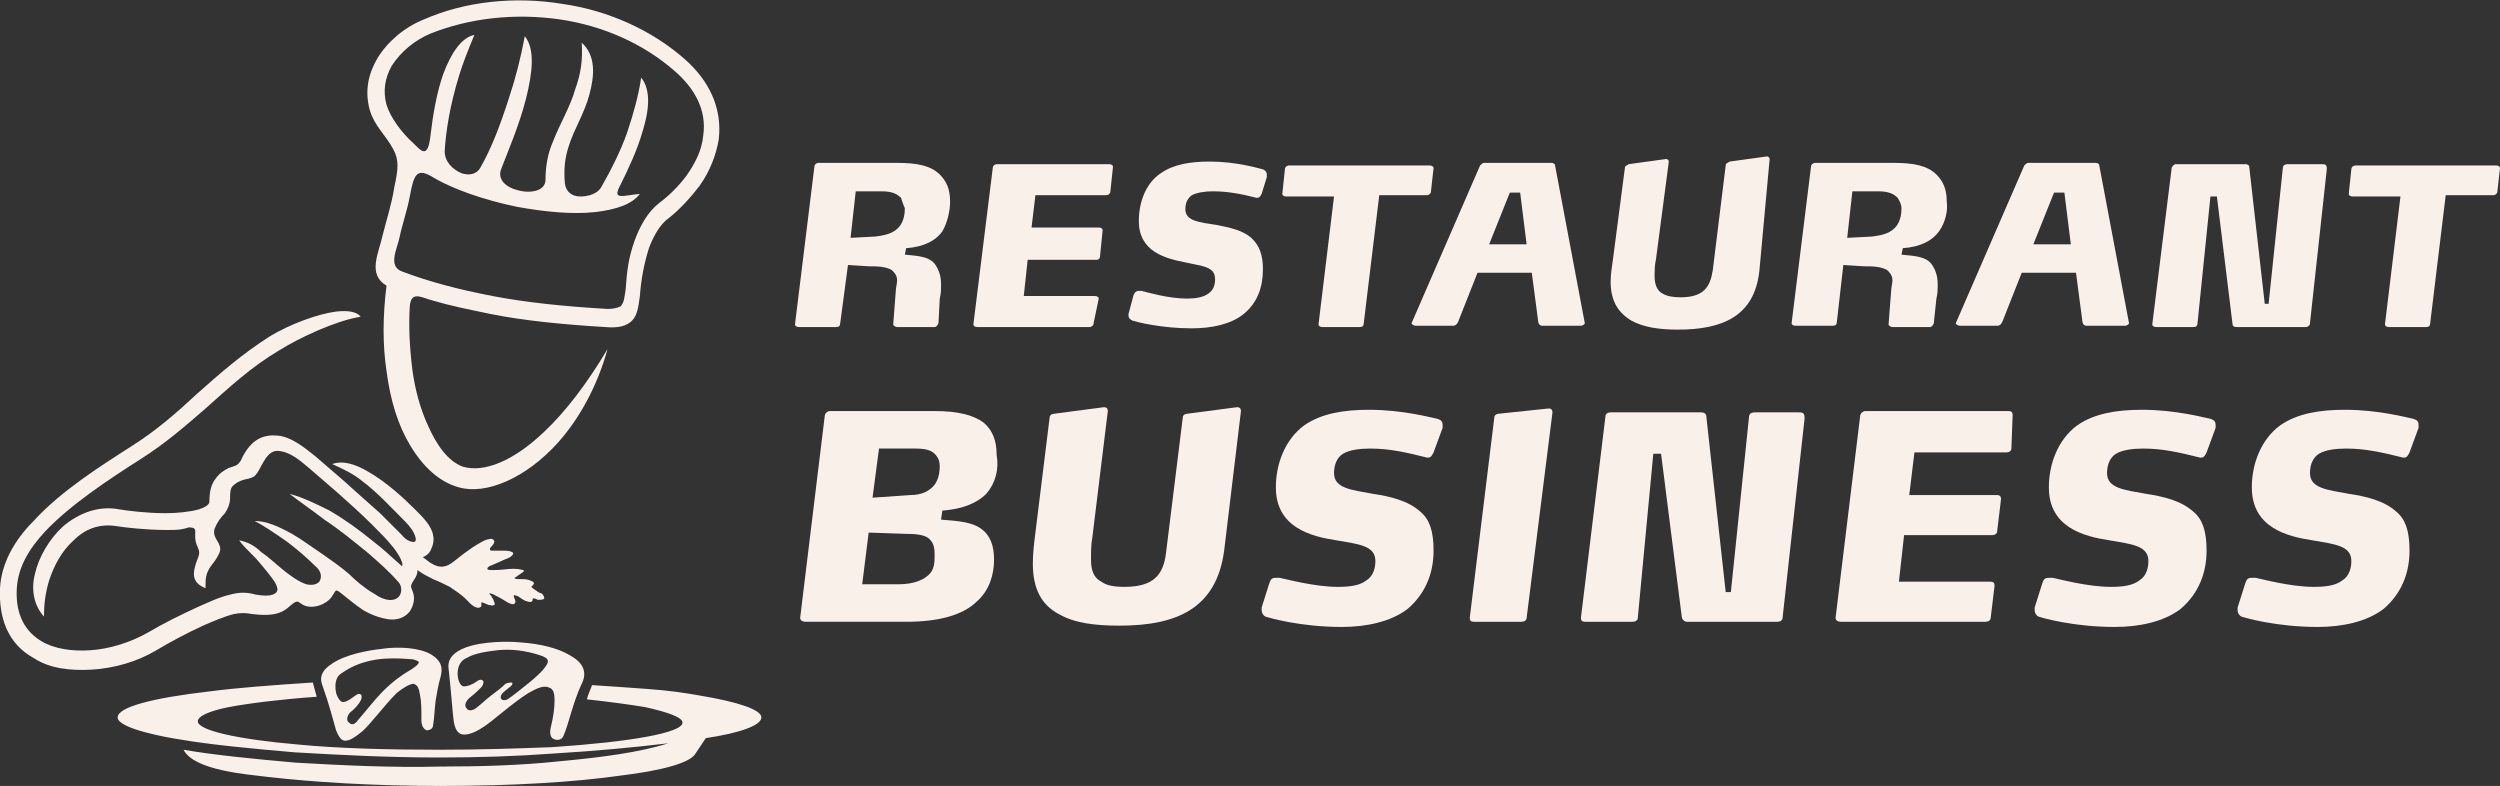
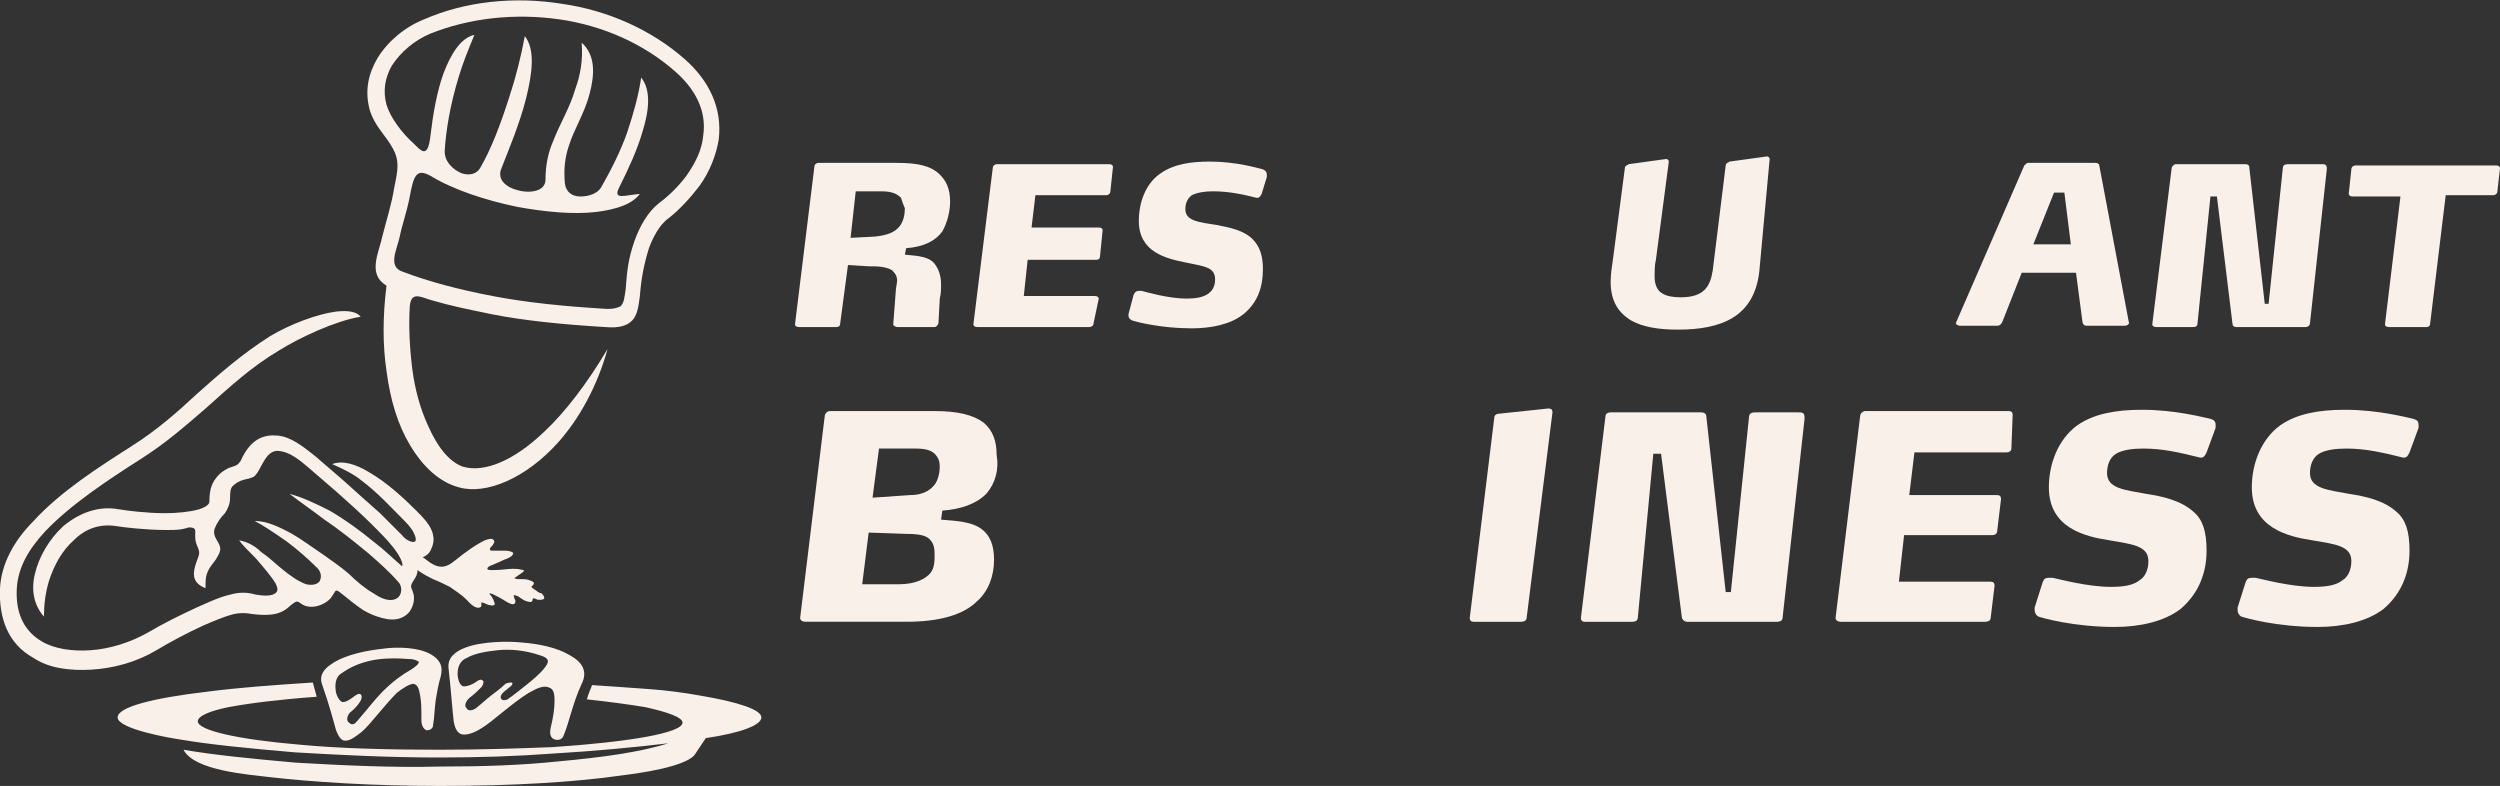
<svg xmlns="http://www.w3.org/2000/svg" version="1.1" id="Layer_1" x="0px" y="0px" width="193.4px" height="60.8px" viewBox="0 0 193.4 60.8" style="enable-background:new 0 0 193.4 60.8;" xml:space="preserve">
  <rect x="0" y="0" width="193.4" height="60.8" fill="#333333" stroke="none" />
  <style type="text/css">
	.st0{fill:#FAF0EA;}
	.st1{fill-rule:evenodd;clip-rule:evenodd;fill:#FAF0EA;}
</style>
  <g>
    <path class="st0" d="M72.9,17.9c-0.5,0.7-1.4,1.2-2.8,1.3L70,19.7c1.2,0.1,1.9,0.2,2.3,0.7c0.3,0.4,0.5,0.9,0.5,1.6   c0,0.4,0,0.7-0.1,1.1L72.6,25c0,0-0.1,0.3-0.3,0.3h-2.9c-0.1,0-0.3-0.1-0.3-0.2v0l0.2-2.6c0-0.2,0.1-0.6,0.1-0.8   c0-0.4-0.2-0.6-0.4-0.8c-0.5-0.3-1.2-0.3-1.8-0.3l-1.6-0.1L65,25c0,0.2-0.1,0.3-0.3,0.3h-2.9c-0.2,0-0.3-0.1-0.3-0.2v0L63,12.9   c0-0.2,0.2-0.3,0.3-0.3h6.1c1.5,0,2.6,0.2,3.3,0.9c0.5,0.5,0.8,1.1,0.8,2.1C73.5,16.3,73.3,17.2,72.9,17.9z M69.7,15.3   c-0.3-0.3-0.7-0.5-1.5-0.5h-2l-0.4,3.6l1.9-0.1c0.9-0.1,1.5-0.3,1.9-0.8c0.3-0.4,0.4-0.9,0.4-1.4C69.9,15.9,69.8,15.6,69.7,15.3z" />
    <path class="st0" d="M85.9,14.8c0,0.2-0.2,0.3-0.3,0.3h-5.5l-0.3,2.5H85c0.2,0,0.3,0.1,0.3,0.2v0l-0.2,2c0,0.2-0.1,0.3-0.3,0.3   h-5.3l-0.3,2.8h5.5c0.2,0,0.3,0.1,0.3,0.2v0L84.6,25c0,0.2-0.2,0.3-0.3,0.3h-8.7c-0.2,0-0.3-0.1-0.3-0.2v0l1.5-12.1   c0-0.2,0.2-0.3,0.3-0.3h8.7c0.2,0,0.3,0.1,0.3,0.2v0L85.9,14.8z" />
    <path class="st0" d="M97.6,15c-0.1,0.2-0.2,0.3-0.3,0.3c0,0-0.1,0-0.1,0C96,15,95,14.8,93.8,14.8c-0.6,0-1.2,0.1-1.6,0.3   c-0.4,0.3-0.5,0.7-0.5,1.1c0,0.9,1.1,1,2.4,1.2c1,0.2,2.1,0.4,2.8,1.1c0.5,0.5,0.8,1.2,0.8,2.3c0,1.4-0.4,2.6-1.5,3.5   c-1,0.8-2.5,1.1-4,1.1c-2.4,0-4.3-0.5-4.6-0.6c-0.2-0.1-0.3-0.2-0.3-0.4c0,0,0-0.1,0-0.1l0.4-1.5c0.1-0.2,0.2-0.3,0.4-0.3   c0.1,0,0.1,0,0.2,0c0.4,0.1,2.1,0.6,3.5,0.6c0.7,0,1.3-0.1,1.7-0.4c0.4-0.3,0.5-0.7,0.5-1.1c0-1-1-1-2.3-1.3   c-1.5-0.3-3.6-0.8-3.6-3.2c0-1.4,0.5-2.9,1.7-3.7c1-0.7,2.3-0.9,3.8-0.9c2,0,3.7,0.5,4.1,0.6c0.2,0.1,0.3,0.2,0.3,0.4   c0,0.1,0,0.1,0,0.2L97.6,15z" />
-     <path class="st0" d="M110.7,14.8c0,0.2-0.2,0.3-0.3,0.3h-3.7l-1.2,9.9c0,0.2-0.1,0.3-0.3,0.3h-2.9c-0.2,0-0.3-0.1-0.3-0.2v0   l1.2-9.9h-3.7c-0.2,0-0.3-0.1-0.3-0.2v0l0.2-1.9c0-0.2,0.2-0.3,0.3-0.3h10.9c0.2,0,0.3,0.1,0.3,0.2v0L110.7,14.8z" />
-     <path class="st0" d="M122.6,25c0,0.1-0.2,0.2-0.3,0.2h-3c-0.2,0-0.3-0.2-0.3-0.3l-0.5-3.8h-4.2l-1.5,3.8c-0.1,0.2-0.2,0.3-0.4,0.3   h-2.9c-0.1,0-0.3-0.1-0.3-0.2V25l5.3-12.2c0.1-0.1,0.2-0.2,0.3-0.2h5.2c0.2,0,0.3,0.1,0.3,0.2L122.6,25C122.6,25,122.6,25,122.6,25   z M117.6,14.9h-0.8l-1.6,4h2.9L117.6,14.9z" />
    <path class="st0" d="M136.1,21c-0.4,3.5-2.9,4.5-6.3,4.5c-1.5,0-2.7-0.2-3.6-0.7c-1-0.6-1.6-1.5-1.6-3c0-0.6,0.1-1.2,0.2-1.9   l0.9-6.9c0-0.2,0.2-0.2,0.3-0.3l2.9-0.4h0c0.1,0,0.2,0.1,0.2,0.2v0l-1,7.6c-0.1,0.4-0.1,0.9-0.1,1.3c0,0.6,0.2,1.1,0.6,1.3   c0.3,0.2,0.8,0.3,1.4,0.3c1.8,0,2.3-0.8,2.5-2.1l1-8.1c0-0.2,0.2-0.2,0.3-0.3l2.9-0.4h0c0.1,0,0.2,0.1,0.2,0.2v0L136.1,21z" />
-     <path class="st0" d="M150,17.9c-0.5,0.7-1.4,1.2-2.8,1.3l-0.1,0.5c1.2,0.1,1.9,0.2,2.3,0.7c0.3,0.4,0.5,0.9,0.5,1.6   c0,0.4,0,0.7-0.1,1.1l-0.2,1.9c0,0-0.1,0.3-0.3,0.3h-2.9c-0.1,0-0.3-0.1-0.3-0.2v0l0.2-2.6c0-0.2,0.1-0.6,0.1-0.8   c0-0.4-0.2-0.6-0.4-0.8c-0.5-0.3-1.2-0.3-1.8-0.3l-1.6-0.1l-0.5,4.4c0,0.2-0.1,0.3-0.3,0.3h-2.9c-0.2,0-0.3-0.1-0.3-0.2v0l1.5-12.1   c0-0.2,0.2-0.3,0.3-0.3h6.1c1.5,0,2.6,0.2,3.3,0.9c0.5,0.5,0.8,1.1,0.8,2.1C150.7,16.3,150.5,17.2,150,17.9z M146.8,15.3   c-0.3-0.3-0.7-0.5-1.5-0.5h-2l-0.4,3.6l1.9-0.1c0.9-0.1,1.5-0.3,1.9-0.8c0.3-0.4,0.4-0.9,0.4-1.4C147.1,15.9,147,15.6,146.8,15.3z" />
    <path class="st0" d="M164.7,25c0,0.1-0.2,0.2-0.3,0.2h-3c-0.2,0-0.3-0.2-0.3-0.3l-0.5-3.8h-4.2l-1.5,3.8c-0.1,0.2-0.2,0.3-0.4,0.3   h-2.9c-0.1,0-0.3-0.1-0.3-0.2V25l5.3-12.2c0.1-0.1,0.2-0.2,0.3-0.2h5.2c0.2,0,0.3,0.1,0.3,0.2L164.7,25C164.7,25,164.7,25,164.7,25   z M159.7,14.9h-0.8l-1.6,4h2.9L159.7,14.9z" />
    <path class="st0" d="M178.7,25c0,0.2-0.2,0.3-0.3,0.3H173c-0.2,0-0.3-0.1-0.3-0.3l-1.2-9.8h-0.5L170,25c0,0.2-0.1,0.3-0.3,0.3h-2.9   c-0.2,0-0.3-0.1-0.3-0.2v0l1.5-12.1c0-0.1,0.2-0.3,0.3-0.3h5.4c0.2,0,0.3,0.1,0.3,0.2l1.2,10.6h0.3l1.1-10.5c0-0.3,0.3-0.3,0.5-0.3   h2.5c0.2,0,0.4,0,0.4,0.3v0.1L178.7,25z" />
    <path class="st0" d="M193.2,14.8c0,0.2-0.2,0.3-0.3,0.3h-3.7l-1.2,9.9c0,0.2-0.1,0.3-0.3,0.3h-2.9c-0.2,0-0.3-0.1-0.3-0.2v0   l1.2-9.9H182c-0.2,0-0.3-0.1-0.3-0.2v0l0.2-1.9c0-0.2,0.2-0.3,0.3-0.3h10.9c0.2,0,0.3,0.1,0.3,0.2v0L193.2,14.8z" />
    <path class="st0" d="M76.3,38.2c-0.8,0.8-2,1.2-3.4,1.3l-0.1,0.7c1.4,0.1,2.4,0.2,3.1,0.7c0.7,0.5,1,1.3,1,2.4   c0,1.2-0.4,2.4-1.3,3.2c-1.1,1.1-3,1.6-5.5,1.6h-7.8c-0.2,0-0.4-0.1-0.4-0.3v0l1.9-15.6c0-0.2,0.2-0.4,0.4-0.4h8.1   c1.8,0,3,0.3,3.8,0.9c0.7,0.6,1,1.4,1,2.5C77.3,36.3,77,37.4,76.3,38.2z M71.9,41.7c-0.3-0.3-0.9-0.4-1.8-0.4l-2.9-0.1l-0.5,4h2.8   c1.3,0,2.1-0.4,2.5-0.9c0.3-0.4,0.3-0.9,0.3-1.4C72.3,42.3,72.2,42,71.9,41.7z M72.3,35.1c-0.3-0.3-0.8-0.4-1.5-0.4H68l-0.5,3.8   l2.9-0.2c0.9,0,1.5-0.3,1.9-0.8c0.3-0.4,0.4-1,0.4-1.4C72.7,35.7,72.6,35.4,72.3,35.1z" />
-     <path class="st0" d="M94.7,42.6c-0.6,4.5-3.7,5.8-8.1,5.8c-1.9,0-3.5-0.2-4.7-0.9c-1.3-0.7-2-1.9-2-3.9c0-0.8,0.1-1.6,0.2-2.4   l1.1-8.9c0-0.2,0.2-0.3,0.4-0.3l3.8-0.5h0c0.2,0,0.3,0.1,0.3,0.3v0l-1.2,9.8c-0.1,0.5-0.1,1.1-0.1,1.7c0,0.8,0.2,1.4,0.8,1.7   c0.4,0.3,1,0.4,1.8,0.4c2.3,0,3-1,3.2-2.6l1.3-10.5c0-0.2,0.2-0.3,0.4-0.3l3.8-0.5h0c0.2,0,0.3,0.1,0.3,0.3v0L94.7,42.6z" />
-     <path class="st0" d="M110.9,35c-0.1,0.2-0.2,0.4-0.4,0.4c0,0-0.1,0-0.1,0c-1.6-0.4-2.9-0.7-4.4-0.7c-0.8,0-1.6,0.1-2.1,0.4   c-0.5,0.3-0.7,0.9-0.7,1.5c0,1.2,1.4,1.3,3,1.6c1.3,0.2,2.7,0.5,3.7,1.4c0.7,0.6,1,1.5,1,3c0,1.7-0.6,3.3-2,4.5   c-1.3,1-3.2,1.4-5.1,1.4c-3.2,0-5.6-0.7-5.9-0.8c-0.2-0.1-0.3-0.3-0.3-0.5c0,0,0-0.1,0-0.2l0.6-1.9c0.1-0.3,0.2-0.4,0.5-0.4   c0.1,0,0.2,0,0.3,0c0.5,0.1,2.7,0.7,4.5,0.7c0.9,0,1.7-0.1,2.2-0.5c0.5-0.3,0.7-0.9,0.7-1.5c0-1.2-1.3-1.3-3-1.6   c-2-0.3-4.7-1-4.7-4.1c0-1.8,0.7-3.7,2.2-4.8c1.3-0.9,3-1.2,5-1.2c2.6,0,4.8,0.6,5.3,0.7c0.3,0.1,0.4,0.2,0.4,0.5   c0,0.1,0,0.1,0,0.2L110.9,35z" />
    <path class="st0" d="M118.1,47.8c0,0.2-0.2,0.3-0.4,0.3H114c-0.2,0-0.3-0.1-0.3-0.3v0l1.9-15.5c0-0.2,0.2-0.3,0.4-0.3l3.8-0.4h0   c0.2,0,0.3,0.1,0.3,0.3v0L118.1,47.8z" />
    <path class="st0" d="M137.9,47.8c0,0.2-0.2,0.3-0.4,0.3h-7c-0.2,0-0.4-0.2-0.4-0.4l-1.6-12.6h-0.6l-1.2,12.7c0,0.2-0.2,0.3-0.4,0.3   h-3.7c-0.2,0-0.3-0.1-0.3-0.3v0l1.9-15.6c0-0.2,0.2-0.3,0.4-0.3h7c0.2,0,0.4,0.1,0.4,0.3l1.5,13.6h0.4l1.4-13.5   c0-0.4,0.3-0.4,0.6-0.4h3.2c0.3,0,0.5,0,0.5,0.4v0.1L137.9,47.8z" />
    <path class="st0" d="M155.6,34.7c0,0.2-0.2,0.3-0.4,0.3h-7.1l-0.4,3.3h6.8c0.2,0,0.3,0.1,0.3,0.3v0l-0.3,2.5c0,0.2-0.2,0.3-0.4,0.3   h-6.8l-0.4,3.6h7.1c0.2,0,0.3,0.1,0.3,0.3v0l-0.3,2.5c0,0.2-0.2,0.3-0.4,0.3h-11.2c-0.2,0-0.4-0.1-0.4-0.3v0l1.9-15.6   c0-0.2,0.2-0.4,0.4-0.4h11.1c0.2,0,0.3,0.1,0.3,0.3v0L155.6,34.7z" />
    <path class="st0" d="M170.7,35c-0.1,0.2-0.2,0.4-0.4,0.4c0,0-0.1,0-0.1,0c-1.6-0.4-2.9-0.7-4.4-0.7c-0.8,0-1.6,0.1-2.1,0.4   c-0.5,0.3-0.7,0.9-0.7,1.5c0,1.2,1.4,1.3,3,1.6c1.3,0.2,2.7,0.5,3.7,1.4c0.7,0.6,1,1.5,1,3c0,1.7-0.6,3.3-2,4.5   c-1.3,1-3.2,1.4-5.1,1.4c-3.2,0-5.6-0.7-5.9-0.8c-0.2-0.1-0.3-0.3-0.3-0.5c0,0,0-0.1,0-0.2l0.6-1.9c0.1-0.3,0.2-0.4,0.5-0.4   c0.1,0,0.2,0,0.3,0c0.5,0.1,2.7,0.7,4.5,0.7c0.9,0,1.7-0.1,2.2-0.5c0.5-0.3,0.7-0.9,0.7-1.5c0-1.2-1.3-1.3-3-1.6   c-2-0.3-4.7-1-4.7-4.1c0-1.8,0.7-3.7,2.2-4.8c1.3-0.9,3-1.2,5-1.2c2.6,0,4.8,0.6,5.3,0.7c0.3,0.1,0.4,0.2,0.4,0.5   c0,0.1,0,0.1,0,0.2L170.7,35z" />
    <path class="st0" d="M186.4,35c-0.1,0.2-0.2,0.4-0.4,0.4c0,0-0.1,0-0.1,0c-1.6-0.4-2.9-0.7-4.4-0.7c-0.8,0-1.6,0.1-2.1,0.4   c-0.5,0.3-0.7,0.9-0.7,1.5c0,1.2,1.4,1.3,3,1.6c1.3,0.2,2.7,0.5,3.7,1.4c0.7,0.6,1,1.5,1,3c0,1.7-0.6,3.3-2,4.5   c-1.3,1-3.2,1.4-5.1,1.4c-3.2,0-5.6-0.7-5.9-0.8c-0.2-0.1-0.3-0.3-0.3-0.5c0,0,0-0.1,0-0.2l0.6-1.9c0.1-0.3,0.2-0.4,0.5-0.4   c0.1,0,0.2,0,0.3,0c0.5,0.1,2.7,0.7,4.5,0.7c0.9,0,1.7-0.1,2.2-0.5c0.5-0.3,0.7-0.9,0.7-1.5c0-1.2-1.3-1.3-3-1.6   c-2-0.3-4.7-1-4.7-4.1c0-1.8,0.7-3.7,2.2-4.8c1.3-0.9,3-1.2,5-1.2c2.6,0,4.8,0.6,5.3,0.7c0.3,0.1,0.4,0.2,0.4,0.5   c0,0.1,0,0.1,0,0.2L186.4,35z" />
  </g>
  <path class="st1" d="M53.8,58.3c-0.4,0.7-2.5,1.3-5.8,1.7c-3.5,0.5-8.3,0.8-13.9,0.8c-5.3,0-9.9-0.3-13.4-0.7  c-1.6-0.2-5.7-0.5-6.5-2.1c2.3,0.4,5.3,0.7,8.7,1c3.5,0.2,7.4,0.4,11.2,0.3c3.2,0,6.3-0.1,9.1-0.4c3.3-0.3,6.3-0.7,8.5-1.4  c-2.5,0.3-5.6,0.6-9,0.8c-2.7,0.2-5.6,0.3-8.7,0.3c-4,0-7.8-0.2-11.2-0.4c-3.5-0.3-6.6-0.6-8.9-1c-0.7-0.1-4.8-0.8-4.8-1.7  c0-0.8,2.7-1.5,7-2c2.3-0.3,5-0.5,8.1-0.7l0.3,1.1c-2.8,0.2-5.2,0.5-6.8,0.8c-1.5,0.3-2.4,0.7-2.4,1.1c0,0.7,3.1,1.4,7.8,1.8  c3.1,0.3,6.9,0.4,10.9,0.4c3.1,0,6.1-0.1,8.7-0.2c6-0.4,10.1-1.1,10.1-1.9c0-0.4-1.1-0.8-2.9-1.2c-1.2-0.2-2.7-0.4-4.5-0.6  c0.1-0.4,0.3-0.8,0.4-1.1c1.5,0.1,3,0.2,4.3,0.3c1.5,0.1,2.9,0.3,4,0.5c3,0.5,4.8,1.1,4.8,1.7c0,0.6-1.6,1.2-4.3,1.6L53.8,58.3  L53.8,58.3z M25.7,35.9c0.8-0.3,1.8,0,2.8,0.6c1.4,0.8,2.7,2,3.7,3c0.5,0.5,1.2,1.2,1.3,1.9c0.1,0.4,0,0.8-0.2,1.2  c-0.1,0.2-0.3,0.4-0.6,0.5c0.3,0.2,0.5,0.4,0.7,0.5c0.5,0.3,0.9,0.3,1.3,0.1c0.4-0.2,0.9-0.7,1.5-1.1c0.4-0.3,0.9-0.6,1.3-0.8  c0.3-0.1,0.6-0.2,0.7,0c0.1,0.1,0,0.3-0.2,0.5c-0.1,0.1-0.1,0.1-0.1,0.2c0,0.1,0.1,0.1,0.3,0.1c0.3,0,0.6,0,0.9,0  c0.3,0,0.6,0.1,0.6,0.2c0,0.1-0.1,0.3-0.7,0.5c-0.4,0.2-0.7,0.3-0.9,0.4c-0.3,0.1-0.4,0.2-0.4,0.3c0,0.1,0.2,0.1,0.5,0.1  c0.6,0,1.1-0.1,1.5-0.1c0.5,0,0.7,0.1,0.8,0.1c0.1,0.1-0.1,0.2-0.4,0.4c-0.1,0.1-0.3,0.2-0.3,0.2c0,0.1,0.3,0.1,0.4,0.1  c0.3,0,0.6,0,0.8,0.1c0.3,0.1,0.4,0.2,0.2,0.4c-0.2,0.1,0,0.2,0.3,0.4c0.1,0.1,0.3,0.2,0.4,0.2c0.2,0.2,0.2,0.3,0.2,0.4  c-0.1,0.1-0.2,0.1-0.5,0.1c-0.2-0.1-0.4-0.2-0.4,0c0,0.2-0.2,0.2-0.5,0.1c-0.3-0.1-0.6-0.4-0.7-0.4c-0.3-0.1-0.3-0.1-0.2,0.2  c0.1,0.2,0.1,0.3,0,0.4c-0.1,0.1-0.4,0-0.7-0.2c-0.3-0.2-0.7-0.4-0.9-0.5c-0.2-0.1-0.3-0.1-0.3-0.1c-0.1,0,0,0.1,0.1,0.2  c0.1,0.2,0.2,0.3,0.2,0.4c0.1,0.2,0.1,0.3,0,0.3c-0.1,0.1-0.2,0-0.4,0c-0.2-0.1-0.5-0.2-0.5-0.2c-0.2,0,0.1,0.3-0.2,0.4  c-0.4,0.1-0.8-0.4-1-0.6c-0.5-0.5-0.9-0.7-1.3-1c-0.4-0.2-0.8-0.4-1.3-0.6c-0.4-0.2-0.8-0.4-1.2-0.7c0,0.3-0.1,0.5-0.3,0.8  c-0.2,0.3-0.2,0.4-0.2,0.5c0,0.1,0.1,0.2,0.2,0.6c0.1,0.5-0.1,1-0.3,1.3c-0.4,0.5-1,0.7-1.7,0.6c-0.6-0.1-1.2-0.3-1.9-0.7  c-0.6-0.4-1.2-0.9-1.7-1.3c-0.5-0.4-0.4-0.2-0.7,0.2c-0.1,0.2-0.4,0.5-0.9,0.7c-0.5,0.2-1.1,0.2-1.5-0.1c-0.3-0.2-0.3-0.3-0.9,0.2  c-0.2,0.2-0.5,0.4-0.8,0.5c-0.5,0.2-1.3,0.2-2.1,0.1c-0.5-0.1-0.9-0.1-1.4,0c-0.8,0.2-1.7,0.6-2.4,0.9c-1.3,0.6-2.6,1.3-3.6,1.9  c-1.5,0.9-3.3,1.4-5,1.5c-1.7,0.1-3.3-0.1-4.5-0.9c-2-1.1-2.7-3.1-2.6-5.4c0.1-1.9,1.1-3.7,2.6-5.2c2.1-2.3,5.1-4.2,7.6-5.8  c1.9-1.2,3.5-2.6,5-4c1.8-1.6,3.5-3.1,5.7-4.5c1.5-0.9,3.6-1.7,5.1-1.9c0.9-0.1,1.6,0,1.9,0.4c-1.9,0.3-4.7,1.6-6.3,2.6  c-2.2,1.3-3.9,2.9-5.7,4.5c-1.5,1.3-3.1,2.7-5,3.9c-2.5,1.6-5.4,3.5-7.4,5.6c-1.3,1.4-2.1,2.8-2.2,4.4c-0.1,1.7,0.4,3.2,1.9,4.1  c1,0.6,2.4,0.8,3.8,0.7c1.5-0.1,3.1-0.6,4.5-1.4c1-0.6,2.4-1.3,3.7-1.9c0.7-0.3,1.7-0.8,2.6-1c0.7-0.2,1.3-0.2,2,0  c0.6,0.1,1,0.1,1.3,0c0.5-0.2,0.4-0.5,0.2-0.9c-0.3-0.5-0.9-1.2-1.5-1.9c-0.6-0.6-1.1-1.1-1.3-1.4c0.6,0.1,1.2,0.4,1.7,0.9  c0.6,0.4,1.1,0.9,1.6,1.3c0.6,0.5,1.3,1,1.9,1.2c0.5,0.1,0.8,0,1-0.2c0.2-0.3,0.2-0.8-0.3-1.2c-0.6-0.6-1.4-1.3-2.2-1.9  c-1-0.7-1.9-1.3-2.5-1.6c0.9,0,1.8,0.4,2.9,1c0.7,0.4,1.5,1,2.4,1.6c0.7,0.5,1.3,0.9,2,1.5c0.5,0.5,1.2,1.1,1.9,1.5  c1,0.7,1.7,0.6,2,0.2c0.2-0.3,0.2-0.8-0.1-1.1c-0.7-0.8-1.5-1.5-2.3-2.2c-1.1-0.9-2.2-1.8-3.4-2.6c-0.9-0.7-1.8-1.3-2.7-2  c1.1,0.3,2.1,0.8,3.1,1.3c1.2,0.7,2.3,1.5,3.4,2.4c0.8,0.6,1.5,1.3,2.2,1.9c0.2-0.3-0.6-1.4-0.8-1.6c-0.3-0.4-0.9-1-1.5-1.6  c-0.8-0.8-1.8-1.7-2.7-2.5c-0.7-0.6-1.5-1.3-2.2-1.9c-0.8-0.7-1.5-1.2-2.2-1.3c-0.5-0.1-0.9,0.1-1.3,0.8c-0.3,0.5-0.4,0.8-0.6,1  c-0.1,0.2-0.4,0.3-0.9,0.4c-0.4,0.1-0.7,0.3-0.9,0.5c-0.2,0.2-0.2,0.6-0.2,0.9c0,0.5-0.2,0.9-0.4,1.2c-0.3,0.3-0.6,0.7-0.8,1.2  c-0.1,0.4,0,0.6,0.3,1.1c0.2,0.4,0.2,0.6-0.1,1.1c-0.2,0.4-0.6,0.7-0.8,1.3c-0.1,0.3-0.1,0.6-0.1,1.1C15.4,45.3,15,45,15,44.4  c0-0.3,0.1-0.7,0.3-1.2c0.2-0.5,0.1-0.6-0.1-1.1c-0.1-0.3-0.1-0.5-0.1-0.7c0-0.4,0.1-0.6-0.5-0.6C14,41,13.6,41,12.9,41  c-1.6,0-3.3-0.2-3.9-0.3c-1.3-0.2-2.4,0.2-3.3,1.1c-0.9,0.8-1.5,1.9-1.9,3.1c-0.3,1-0.4,1.9-0.4,2.8c-0.8-0.9-1-2.1-0.7-3.3  c0.3-1.3,1.1-2.7,2.2-3.7c1.2-1,2.7-1.6,4.3-1.3c0.6,0.1,2.1,0.3,3.6,0.3c0.9,0,1.9-0.1,2.6-0.3c0.3-0.1,0.8-0.3,0.8-0.6  c0-0.7,0.1-1.3,0.5-1.8c0.3-0.4,0.6-0.6,1-0.8c0.3-0.1,0.7-0.2,0.8-0.4c0.2-0.2,0.2-0.4,0.4-0.7c0.7-1.2,1.6-1.5,2.6-1.4  c1,0.1,1.9,0.8,2.9,1.6c0.7,0.6,1.5,1.3,2.2,1.9c1,0.9,2,1.8,2.8,2.5c0.7,0.7,1.3,1.3,1.7,1.7c0.3,0.4,0.8,0.6,1,0.5  c0.1-0.1,0.1-0.3-0.1-0.7c-0.2-0.4-0.6-0.8-0.8-1c-1-1-2-2.1-3.2-3C27.4,36.7,26.6,36.3,25.7,35.9L25.7,35.9z M46.8,25.3  c1.1,0.1,1.7-0.1,2.1-0.5c0.4-0.4,0.5-1.1,0.6-1.9c0.1-1.3,0.3-2.4,0.7-3.7c0.3-0.8,0.8-1.8,1.5-2.3c0.9-0.7,1.7-1.6,2.4-2.5  c0.8-1.1,1.3-2.4,1.5-3.6c0.3-2.5-0.8-4.6-2.6-6.2c-2.6-2.3-6-3.8-9.5-4.3C39.8-0.3,36,0.1,32.8,1.5c-1.5,0.6-2.8,1.7-3.6,3  c-0.7,1.2-1,2.5-0.6,4c0.4,1.3,1.2,1.9,1.8,3c0.5,0.9,0.4,1.6,0.1,3c-0.2,1.3-0.6,2.5-0.9,3.7c-0.3,1.4-1.2,3,0.3,3.9  c-0.3,2.4-0.3,4.6,0,6.6c0.3,2.3,0.9,4.2,1.8,5.7c1,1.7,2.3,2.9,3.8,3.3c2.1,0.6,5.2-0.7,7.7-3.5c1.6-1.8,3-4.3,3.8-7.2  c-1.6,2.7-3.3,4.9-4.9,6.4c-2.3,2.2-4.6,3.2-6.3,2.7c-1.1-0.4-2-1.6-2.7-3.2c-0.6-1.3-1-2.8-1.2-4.3c-0.2-1.6-0.3-3.3-0.2-4.9  c0.1-1.1,0.7-0.8,1.6-0.5c1.7,0.5,2.8,0.7,4.7,1.1C40.5,24.8,43.5,25.1,46.8,25.3L46.8,25.3z M42.2,13.9c0-1.1,0.2-2.1,0.6-3  c0.5-1.3,1.3-2.6,1.7-4c0.4-1.1,0.6-2.2,0.5-3.6c1.1,1,1,2.5,0.6,4c-0.4,1.5-1.2,2.7-1.6,4c-0.3,0.9-0.4,1.8-0.3,2.9  c0.1,0.7,0.6,1,1.2,1c0.6,0,1.3-0.2,1.6-0.7c0.8-1.4,1.5-2.8,2-4.2C49,8.8,49.4,7.4,49.6,6c0.8,1,0.6,2.6,0.1,4.2  c-0.4,1.4-1.1,2.9-1.8,4.3c-0.5,1,0.4,0.6,1.6,0.5c-0.6,0.8-1.8,1.2-3.4,1.4c-1.8,0.2-3.9,0-6.1-0.4c-2.4-0.5-4.9-1.3-6.7-2.4  c-1.1-0.6-1.3,0-1.6,1.6c-0.2,1.1-0.6,2.2-0.8,3.2c-0.2,0.9-0.9,2.2,0.2,2.6c2.1,0.8,4.4,1.4,7,1.9c2.6,0.5,5.5,0.8,8.9,1  c0.5,0,0.8-0.1,1-0.2c0.3-0.3,0.3-0.7,0.4-1.3c0.1-1.4,0.2-2.4,0.7-3.8c0.4-1.1,1-2.2,1.9-2.9c0.8-0.6,1.5-1.3,2.1-2.1  c0.7-1,1.2-2,1.3-3.1c0.3-2-0.7-3.7-2.2-5c-2.4-2.1-5.5-3.5-8.9-4c-3.5-0.5-7-0.1-10,1.1c-1.2,0.5-2.3,1.4-3,2.5  C29.8,6,29.6,7,29.9,8.1c0.3,1,1.2,2.2,2.1,3c0.6,0.6,1.1,1.2,1.3-0.6c0.2-1.7,0.5-3.4,1-4.8c0.6-1.6,1.4-2.8,2.4-3  c-0.5,1.2-0.9,2.2-1.2,3.2c-0.7,2.3-1,4.2-1.1,5.8c0,0.8,0.6,1.4,1.3,1.7c0.6,0.2,1.2,0.1,1.5-0.5c0.8-1.4,1.5-3.2,2.2-5.4  c0.5-1.5,0.9-3.1,1.2-4.7c0.8,1,0.6,2.8,0.1,4.8c-0.5,2-1.4,4.1-1.9,5.4c-0.4,0.9,0.4,1.5,1.2,1.7C41,15,42.2,14.8,42.2,13.9  L42.2,13.9z M35.1,55.8c0.1,0.6,0.3,0.9,0.6,1c0.4,0.1,1-0.1,1.6-0.5c0.7-0.4,2.3-1.9,3.6-2.7c0.7-0.4,1.2-0.6,1.6-0.4  c0.3,0.1,0.4,0.4,0.4,1c0,0.6-0.1,1.3-0.3,2.1c-0.1,0.5,0,0.8,0.3,0.9c0.3,0.1,0.6,0,0.7-0.3c0.4-0.9,0.7-2.5,1.4-4  c0.5-1,0-1.7-0.9-2.2c-1-0.6-2.4-0.9-3.8-1c-0.9-0.1-3-0.1-4.3,0.4c-0.8,0.3-1.4,0.8-1.3,1.6C34.9,53.5,35,55,35.1,55.8L35.1,55.8z   M41.8,50.7c-1.2-0.4-2.3-0.5-3.3-0.4c-0.8,0.1-1.7,0.2-2.4,0.6c-0.5,0.2-0.7,0.7-0.7,1.2c0,0.5,0.2,1,0.5,1c0.2,0,0.6-0.1,1-0.4  c0.3-0.2,0.4-0.1,0.5,0c0,0.1,0,0.3-0.2,0.5c-0.2,0.2-0.5,0.5-0.9,0.8c-0.3,0.3-0.4,0.6-0.2,0.8c0.1,0.2,0.4,0.2,0.7,0  c0.4-0.3,0.8-0.7,1.2-1c0.4-0.3,0.8-0.6,1.1-0.9c0.2-0.1,0.4-0.1,0.5-0.1c0.1,0.1,0,0.2-0.1,0.3c-0.1,0.1-0.4,0.3-0.6,0.5  c-0.2,0.2-0.2,0.4-0.1,0.5c0.1,0.1,0.4,0.1,0.6-0.1c0.3-0.2,0.8-0.6,1.3-1c0.5-0.4,1.1-0.9,1.4-1.3C42.6,51.1,42.4,50.9,41.8,50.7  L41.8,50.7z M26,56.5c0.2,0.5,0.4,0.8,0.7,0.8c0.4,0,0.8-0.3,1.3-0.7c0.6-0.5,1.7-2,2.7-3c0.5-0.4,1-0.7,1.3-0.7  c0.3,0.1,0.4,0.3,0.5,0.9c0.1,0.5,0.1,1.1,0.1,1.9c0,0.5,0.2,0.7,0.4,0.8c0.2,0,0.5-0.1,0.5-0.4c0.1-0.5,0.1-1.1,0.2-1.9  c0.1-0.6,0.2-1.2,0.4-1.9c0.2-0.8-0.1-1.3-0.8-1.7c-0.9-0.5-2.5-0.6-3.8-0.4c-0.9,0.1-2.8,0.4-3.9,1.2c-0.6,0.4-0.9,0.9-0.7,1.5  C25.5,54.6,25.8,55.8,26,56.5L26,56.5z M31.9,51c-1.2-0.1-2.3-0.1-3.2,0.1c-0.9,0.2-1.6,0.5-2.3,1c-0.5,0.3-0.5,1-0.4,1.5  c0.1,0.4,0.4,0.8,0.6,0.7c0.2,0,0.5-0.2,0.9-0.5c0.4-0.3,0.6,0,0.4,0.4c-0.1,0.2-0.4,0.6-0.8,0.9c-0.3,0.3-0.3,0.7-0.1,0.8  c0.2,0.2,0.4,0.2,0.7-0.2c0.7-0.8,1.3-1.6,1.9-2.2c0.8-0.8,1.5-1.3,2.2-1.7c0.3-0.2,0.6-0.4,0.6-0.6C32.5,51.3,32.4,51.1,31.9,51z" />
</svg>